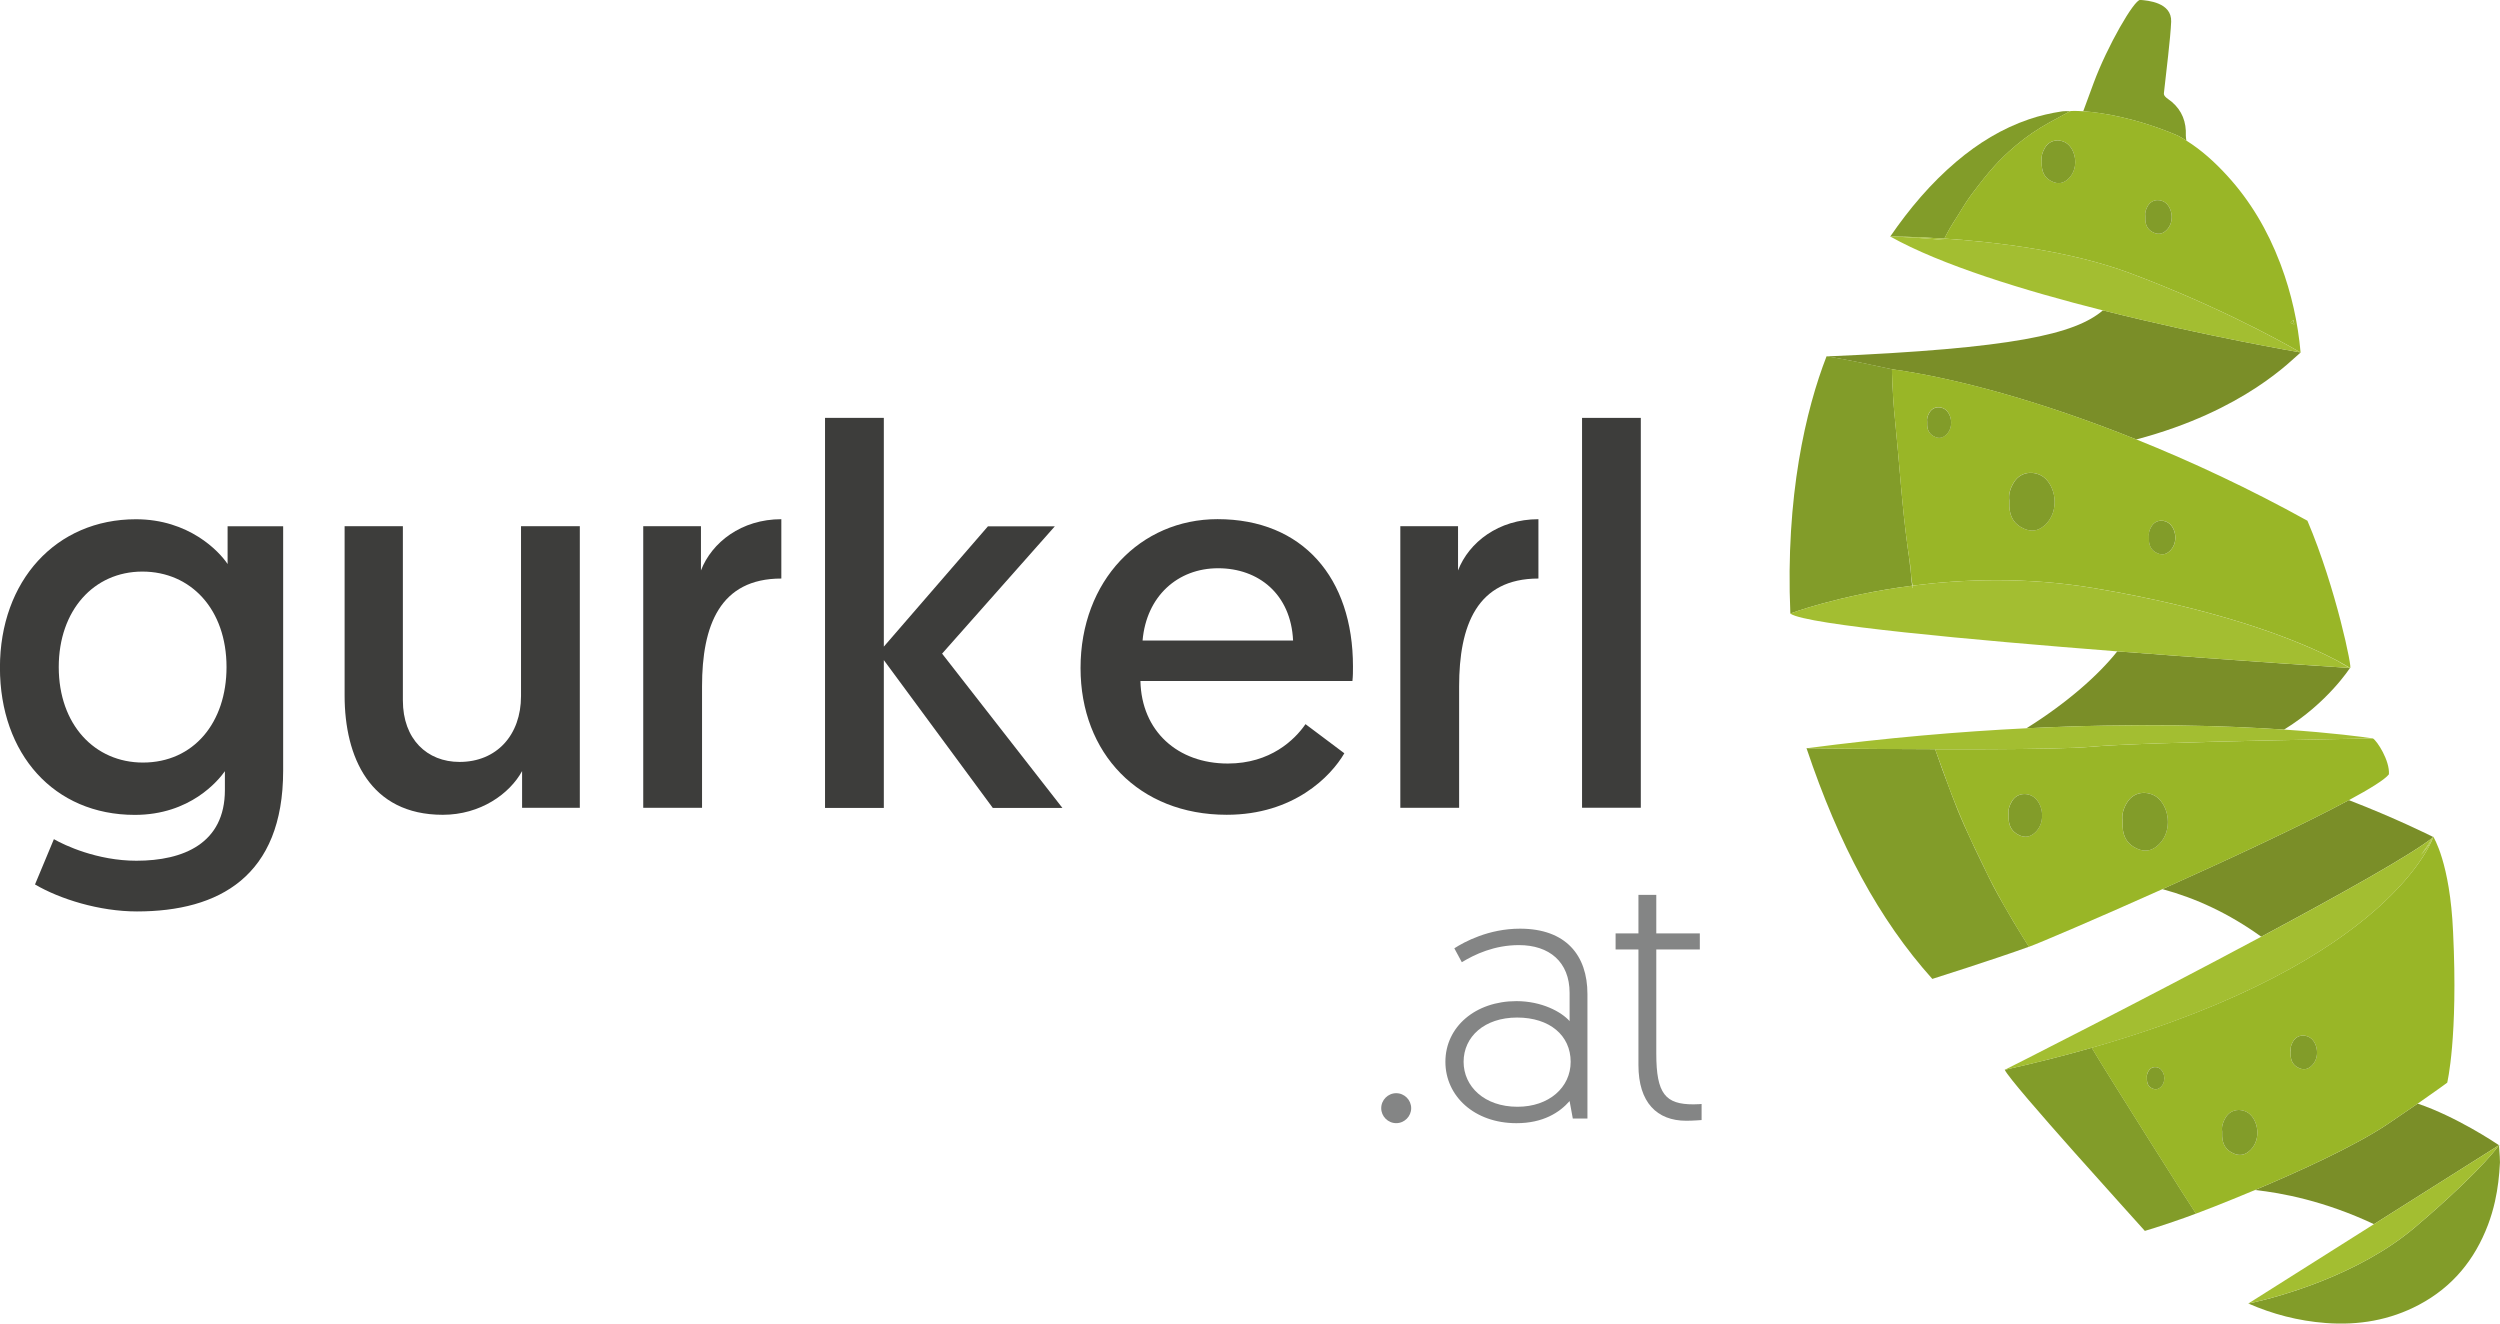
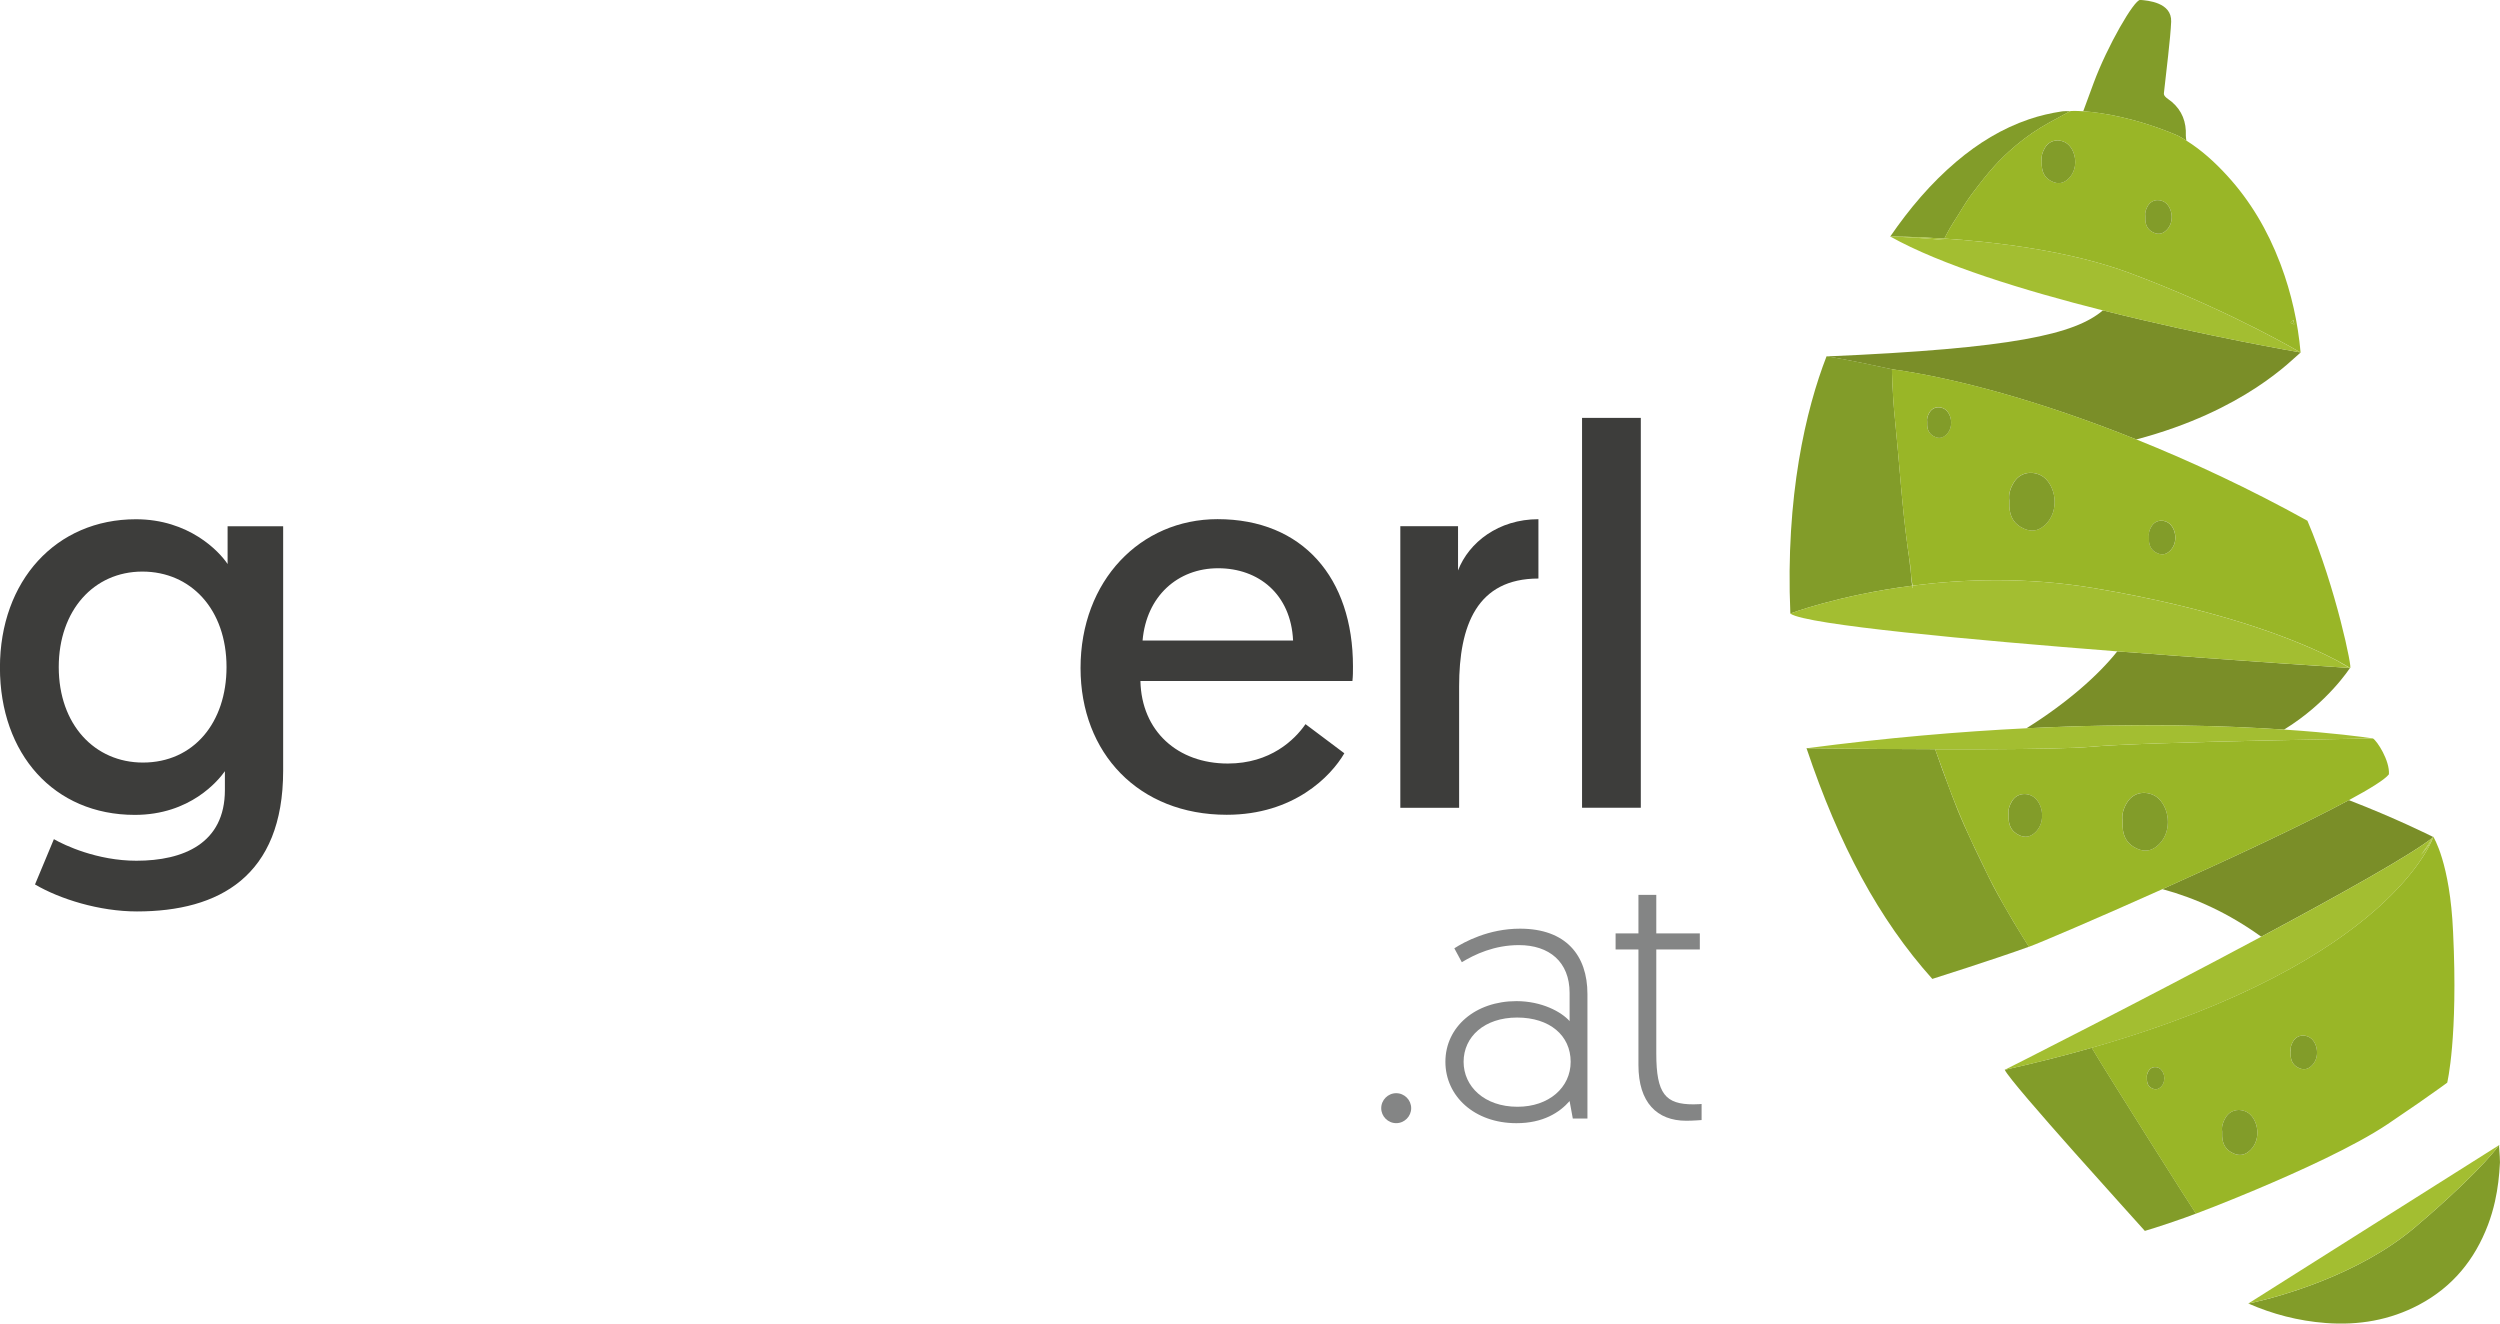
<svg xmlns="http://www.w3.org/2000/svg" xmlns:ns1="http://www.inkscape.org/namespaces/inkscape" xmlns:ns2="http://sodipodi.sourceforge.net/DTD/sodipodi-0.dtd" width="37.02mm" height="19.599mm" viewBox="0 0 37.02 19.599" version="1.1" id="svg24457" ns1:version="1.1 (c68e22c387, 2021-05-23)" ns2:docname="gurkerl.svg">
  <ns2:namedview id="namedview24459" pagecolor="#ffffff" bordercolor="#666666" borderopacity="1.0" ns1:pageshadow="2" ns1:pageopacity="0.0" ns1:pagecheckerboard="0" ns1:document-units="mm" showgrid="false" ns1:zoom="0.72337262" ns1:cx="256.43769" ns1:cy="436.15143" ns1:window-width="2400" ns1:window-height="1271" ns1:window-x="2391" ns1:window-y="-9" ns1:window-maximized="1" ns1:current-layer="layer1" />
  <defs id="defs24454" />
  <g ns1:label="Vrstva 1" ns1:groupmode="layer" id="layer1" transform="translate(-37.281,-32.905)">
    <g id="g8265" transform="matrix(0.15,0,0,-0.15,39.389,41.369)">
      <path d="m 0,0 c -4.793,0 -8.254,-3.834 -8.254,-9.426 0,-5.699 3.567,-9.427 8.308,-9.427 5.006,0 8.255,3.941 8.255,9.427 C 8.309,-3.728 4.793,0 0,0 m -8.733,-26.415 c 1.011,-0.585 4.26,-2.13 8.147,-2.13 4.634,0 8.734,1.704 8.734,6.977 v 1.863 c -0.638,-0.905 -3.408,-4.314 -8.893,-4.314 -7.988,0 -13.315,6.019 -13.315,14.54 0,8.574 5.539,14.645 13.421,14.645 5.219,0 8.201,-3.142 9.054,-4.42 V 4.474 H 13.9 v -24.125 c 0,-10.438 -6.338,-13.9 -14.432,-13.9 -3.728,0 -7.615,1.225 -10.066,2.663 z" style="fill:#3d3d3b;fill-opacity:1;fill-rule:nonzero;stroke:none" id="path8267" />
    </g>
    <g id="g8269" transform="matrix(0.15,0,0,-0.15,42.384,43.205)">
-       <path d="M 0,0 V 16.722 H 5.752 V -0.479 c 0,-3.835 2.396,-6.072 5.592,-6.072 3.675,0 6.071,2.663 6.071,6.497 v 16.776 h 5.805 v -27.8 h -5.699 v 3.622 C 16.296,-9.693 13.42,-11.77 9.692,-11.77 2.503,-11.77 0,-6.071 0,0" style="fill:#3d3d3b;fill-opacity:1;fill-rule:nonzero;stroke:none" id="path8271" />
-     </g>
+       </g>
    <g id="g8273" transform="matrix(0.15,0,0,-0.15,48.851,41.472)">
-       <path d="m 0,0 c -6.07,0 -7.828,-4.633 -7.828,-10.651 v -11.983 h -5.805 v 27.8 h 5.698 V 0.799 C -6.869,3.568 -3.94,5.858 0,5.858 Z" style="fill:#3d3d3b;fill-opacity:1;fill-rule:nonzero;stroke:none" id="path8275" />
-     </g>
+       </g>
    <g id="g8277" transform="matrix(0.15,0,0,-0.15,49.498,39.093)">
-       <path d="m 0,0 h 5.805 v -22.581 l 10.278,11.876 h 6.604 L 11.557,-23.273 23.433,-38.504 H 16.562 L 5.805,-23.912 V -38.504 H 0 Z" style="fill:#3d3d3b;fill-opacity:1;fill-rule:nonzero;stroke:none" id="path8279" />
-     </g>
+       </g>
    <g id="g8281" transform="matrix(0.15,0,0,-0.15,56.429,42.39)">
      <path d="m 0,0 c -0.213,4.58 -3.408,7.136 -7.402,7.136 -3.994,0 -7.083,-2.769 -7.456,-7.136 z m -7.456,11.982 c 8.415,0 13.368,-5.805 13.368,-14.539 0,-0.479 0,-0.958 -0.054,-1.438 h -20.929 c 0.106,-4.952 3.675,-8.148 8.628,-8.148 4.207,0 6.603,2.344 7.669,3.888 l 3.834,-2.876 c -1.331,-2.29 -5.006,-6.071 -11.61,-6.071 -8.681,0 -14.432,6.071 -14.432,14.486 0,8.627 5.911,14.698 13.526,14.698" style="fill:#3d3d3b;fill-opacity:1;fill-rule:nonzero;stroke:none" id="path8283" />
    </g>
    <g id="g8285" transform="matrix(0.15,0,0,-0.15,60.062,41.472)">
      <path d="m 0,0 c -6.071,0 -7.829,-4.633 -7.829,-10.651 v -11.983 h -5.805 v 27.8 h 5.698 V 0.799 C -6.87,3.568 -3.941,5.858 0,5.858 Z" style="fill:#3d3d3b;fill-opacity:1;fill-rule:nonzero;stroke:none" id="path8287" />
    </g>
    <path d="m 60.708,39.093 h 0.87 v 5.773 h -0.87 z" style="fill:#3d3d3b;fill-opacity:1;fill-rule:nonzero;stroke:none;stroke-width:0.15" id="path8289" />
    <g id="g8291" transform="matrix(0.15,0,0,-0.15,57.956,49.093)">
      <path d="m 0,0 c 0.811,0 1.479,-0.669 1.479,-1.48 0,-0.81 -0.668,-1.479 -1.479,-1.479 -0.811,0 -1.479,0.669 -1.479,1.479 C -1.479,-0.669 -0.811,0 0,0" style="fill:#848585;fill-opacity:1;fill-rule:nonzero;stroke:none" id="path8293" />
    </g>
    <g id="g8295" transform="matrix(0.15,0,0,-0.15,59.752,49.294)">
      <path d="m 0,0 c 3.101,0 5.249,1.902 5.249,4.439 0,2.607 -2.078,4.369 -5.284,4.369 C -3.276,8.808 -5.32,6.905 -5.32,4.439 -5.32,2.008 -3.276,0 0,0 m -0.105,10.428 c 2.501,0 4.438,-1.056 5.249,-1.973 v 2.784 c 0,3.065 -2.008,4.72 -5.003,4.72 -2.431,0 -4.369,-0.916 -5.637,-1.69 l -0.74,1.374 c 0.987,0.634 3.382,1.938 6.483,1.938 4.544,0 6.658,-2.643 6.658,-6.448 V -1.163 H 5.461 L 5.144,0.563 c -0.987,-1.127 -2.608,-2.184 -5.249,-2.184 -4.158,0 -7.012,2.678 -7.012,6.06 0,3.453 2.96,5.989 7.012,5.989" style="fill:#848585;fill-opacity:1;fill-rule:nonzero;stroke:none" id="path8297" />
    </g>
    <g id="g8299" transform="matrix(0.15,0,0,-0.15,61.543,46.156)">
      <path d="M 0,0 H 1.762 V -3.805 H 6.06 V -5.39 H 1.762 v -10.288 c 0,-3.981 0.916,-5.003 3.664,-5.003 0.386,0 0.809,0.035 0.809,0.035 v -1.585 c 0,0 -0.845,-0.07 -1.514,-0.07 -2.889,0 -4.721,1.796 -4.721,5.496 V -5.39 h -2.255 v 1.585 H 0 Z" style="fill:#848585;fill-opacity:1;fill-rule:nonzero;stroke:none" id="path8301" />
    </g>
    <g id="g8303" transform="matrix(0.15,0,0,-0.15,65.303,38.572)">
      <path d="m 0,0 c -0.018,0.481 -0.031,0.928 -0.042,1.324 6.357,-0.872 14.894,-3.222 24.12,-6.928 10.732,2.836 15.398,7.925 16.23,8.59 h 10e-4 C 40.306,2.987 30.98,4.571 20.79,7.143 18.021,4.784 11.958,3.382 -6.496,2.595 -6.489,2.594 -4.866,2.383 -0.042,1.323 -0.042,1.323 -0.035,0.816 0,0" style="fill:#7a8e28;fill-opacity:1;fill-rule:nonzero;stroke:none" id="path8305" />
    </g>
    <g id="g8307" transform="matrix(0.15,0,0,-0.15,71.347,38.124)">
      <path d="M 0,0 C -0.003,0.001 -0.005,0.002 -0.007,0.003 -0.005,0.003 0,0 0,0 Z" style="fill:#7a8e28;fill-opacity:1;fill-rule:nonzero;stroke:none" id="path8309" />
    </g>
    <g id="g8311" transform="matrix(0.15,0,0,-0.15,63.798,41.993)">
      <path d="M 0,0 C -0.01,0.006 -0.021,0.012 -0.028,0.019 -0.028,0.01 -0.018,0.004 0,0" style="fill:#829c29;fill-opacity:1;fill-rule:nonzero;stroke:none" id="path8313" />
    </g>
    <g id="g8315" transform="matrix(0.15,0,0,-0.15,69.657,34.988)">
      <path d="m 0,0 c -0.019,0.167 -0.061,0.335 -0.054,0.501 0.056,1.333 -0.368,2.468 -1.396,3.34 -0.272,0.23 -0.807,0.5 -0.772,0.828 0.218,2.029 0.654,5.446 0.719,7.072 0.078,1.916 -2.35,2.101 -3.055,2.154 C -5.146,13.938 -7.812,9.332 -9.163,5.674 -9.505,4.75 -9.845,3.824 -10.185,2.899 -8.435,2.781 -5.045,2.28 -0.859,0.504 -0.564,0.346 -0.279,0.176 0,0" style="fill:#829c29;fill-opacity:1;fill-rule:nonzero;stroke:none" id="path8317" />
    </g>
    <g id="g8319" transform="matrix(0.15,0,0,-0.15,71.103,43.709)">
      <path d="M 0,0 C 4.303,2.635 6.508,6.085 6.508,6.085 6.494,6.086 -4.365,6.78 -16.461,7.726 -18.345,5.356 -21.434,2.63 -25.437,0.126 -14.56,0.666 -5.891,0.396 0,0" style="fill:#7a8e28;fill-opacity:1;fill-rule:nonzero;stroke:none" id="path8321" />
    </g>
    <g id="g8323" transform="matrix(0.15,0,0,-0.15,73.31,45.298)">
-       <path d="m 0,0 c -0.311,0.156 -3.745,1.869 -8.316,3.632 -4.46,-2.406 -11.866,-5.851 -18.409,-8.784 3.319,-0.905 6.521,-2.373 9.763,-4.698 7.808,4.177 14.894,8.139 16.919,9.784 C -0.028,-0.044 -0.014,-0.022 0,0" style="fill:#7a8e28;fill-opacity:1;fill-rule:nonzero;stroke:none" id="path8325" />
+       <path d="m 0,0 c -0.311,0.156 -3.745,1.869 -8.316,3.632 -4.46,-2.406 -11.866,-5.851 -18.409,-8.784 3.319,-0.905 6.521,-2.373 9.763,-4.698 7.808,4.177 14.894,8.139 16.919,9.784 " style="fill:#7a8e28;fill-opacity:1;fill-rule:nonzero;stroke:none" id="path8325" />
    </g>
    <g id="g8327" transform="matrix(0.15,0,0,-0.15,66.712,45.856)">
      <path d="M 0,0 C -0.111,0.238 -0.223,0.477 -0.333,0.717 -0.474,1.019 -0.615,1.32 -0.765,1.62 -0.909,1.91 -1.049,2.2 -1.19,2.491 -1.196,2.488 -1.202,2.485 -1.207,2.483 -0.818,1.649 -0.416,0.821 0,0" style="fill:#7a8e28;fill-opacity:1;fill-rule:nonzero;stroke:none" id="path8329" />
    </g>
    <g id="g8331" transform="matrix(0.15,0,0,-0.15,65.548,41.138)">
      <path d="M 0,0 C 0.044,-0.402 0.141,-1.277 0.236,-2.019 0.208,-1.614 0.188,-1.245 0.184,-1.186 0.118,-0.789 0.059,-0.394 0,0" style="fill:#99b627;fill-opacity:1;fill-rule:nonzero;stroke:none" id="path8333" />
    </g>
    <g id="g8335" transform="matrix(0.15,0,0,-0.15,65.583,41.44)">
      <path d="m 0,0 c -0.096,0.742 -0.192,1.617 -0.236,2.019 -0.038,0.256 -0.075,0.512 -0.11,0.767 -0.579,4.214 -0.815,8.337 -1.258,12.665 -0.145,1.424 -0.221,2.737 -0.261,3.661 v 0.018 c -0.035,0.817 -0.042,1.323 -0.042,1.323 -4.824,1.061 -6.447,1.272 -6.454,1.273 h -10e-4 c -2.034,-5.227 -4.069,-13.792 -3.575,-25.392 0,0 4.789,1.81 12.022,2.745 C 0.053,-0.692 0.023,-0.334 0,0" style="fill:#829c29;fill-opacity:1;fill-rule:nonzero;stroke:none" id="path8337" />
    </g>
    <g id="g8339" transform="matrix(0.15,0,0,-0.15,65.303,38.572)">
      <path d="M 0,0 V -0.019 Z" style="fill:#99b627;fill-opacity:1;fill-rule:nonzero;stroke:none" id="path8341" />
    </g>
    <g id="g8343" transform="matrix(0.15,0,0,-0.15,68.657,41.614)">
      <path d="M 0,0 C -0.061,0.009 -0.125,0.015 -0.189,0.022 -0.14,0.016 -0.077,0.009 0,0" style="fill:#99b627;fill-opacity:1;fill-rule:nonzero;stroke:none" id="path8345" />
    </g>
    <g id="g8347" transform="matrix(0.15,0,0,-0.15,68.611,41.608)">
      <path d="M 0,0 C 0.001,0 0.046,-0.004 0.122,-0.013 0.081,-0.009 0.042,-0.003 0,0 M -7.127,6.075 C -7.71,5.607 -8.322,5.521 -9.021,5.814 c -0.99,0.416 -1.438,1.171 -1.483,2.208 -0.008,0.169 -0.001,0.339 -0.001,0.597 -0.097,0.581 0.085,1.183 0.428,1.753 0.788,1.308 2.365,1.143 3.136,0.4 1.144,-1.104 1.332,-3.478 -0.186,-4.697 m -9.703,8.956 c -0.309,-0.248 -0.633,-0.294 -1.002,-0.139 -0.524,0.221 -0.762,0.62 -0.786,1.169 -0.004,0.09 0,0.179 0,0.316 -0.052,0.308 0.045,0.626 0.226,0.928 0.417,0.693 1.252,0.605 1.661,0.212 0.605,-0.584 0.705,-1.841 -0.099,-2.486 M 3.529,6.053 C 3.988,6.816 4.907,6.719 5.356,6.286 6.023,5.644 6.133,4.26 5.248,3.549 4.908,3.276 4.552,3.226 4.146,3.397 3.567,3.64 3.307,4.08 3.28,4.684 3.276,4.783 3.279,4.881 3.279,5.032 3.224,5.37 3.329,5.722 3.529,6.053 m 15.393,0.56 C 13.252,9.754 7.514,12.44 2.02,14.646 c -9.227,3.706 -17.763,6.057 -24.121,6.928 0.011,-0.396 0.025,-0.843 0.042,-1.324 v -0.018 c 0.04,-0.924 0.117,-2.237 0.262,-3.661 0.443,-4.328 0.679,-8.451 1.258,-12.665 0.026,-0.168 0.055,-0.348 0.085,-0.543 0,0 0.01,-0.084 0.024,-0.224 0.059,-0.394 0.118,-0.789 0.184,-1.185 0.005,-0.059 0.024,-0.429 0.053,-0.834 0.047,-0.36 0.092,-0.687 0.131,-0.915 5.041,0.648 11.263,0.87 17.879,-0.239 1.415,-0.237 2.765,-0.487 4.049,-0.743 11.267,-2.253 17.573,-5.133 20.037,-6.442 0.618,-0.328 0.995,-0.558 1.147,-0.654 0.041,-0.02 0.067,-0.037 0.079,-0.05 0.302,-0.351 -1.39,7.934 -4.207,14.536" style="fill:#99b627;fill-opacity:1;fill-rule:nonzero;stroke:none" id="path8349" />
    </g>
    <g id="g8351" transform="matrix(0.15,0,0,-0.15,68.629,41.61)">
      <path d="M 0,0 C -0.076,0.008 -0.121,0.013 -0.122,0.013 -0.08,0.009 -0.041,0.004 0,0" style="fill:#99b627;fill-opacity:1;fill-rule:nonzero;stroke:none" id="path8353" />
    </g>
    <g id="g8355" transform="matrix(0.15,0,0,-0.15,74.291,49.867)">
      <path d="m 0,0 c 0,0 -0.014,0.01 -0.035,0.024 0.003,-0.035 0.006,-0.069 0.008,-0.104 0.01,0.029 0.02,0.056 0.027,0.08" style="fill:#7a8e28;fill-opacity:1;fill-rule:nonzero;stroke:none" id="path8357" />
    </g>
    <g id="g8359" transform="matrix(0.15,0,0,-0.15,73.082,49.247)">
-       <path d="m 0,0 c -0.827,-0.575 -1.819,-1.253 -2.96,-2.02 -3.259,-2.188 -8.839,-4.717 -13.105,-6.511 2.64,-0.286 6.845,-1.067 11.749,-3.372 L 8.025,-4.107 C 7.627,-3.838 3.811,-1.291 0,0" style="fill:#7a8e28;fill-opacity:1;fill-rule:nonzero;stroke:none" id="path8361" />
-     </g>
+       </g>
    <g id="g8363" transform="matrix(0.15,0,0,-0.15,66.968,48.746)">
      <path d="m 0,0 c -0.001,0 -0.003,0 -0.004,-0.001 0.501,-1.228 13.33,-15.324 13.83,-15.907 0.92,0.256 3.92,1.262 5.05,1.709 C 18.53,-13.731 10.124,-0.431 8.585,2.172 5.933,1.414 3.077,0.686 0,0" style="fill:#829c29;fill-opacity:1;fill-rule:nonzero;stroke:none" id="path8365" />
    </g>
    <g id="g8367" transform="matrix(0.15,0,0,-0.15,73.313,45.3)">
      <path d="M 0,0 V 0 C 0,0 -0.009,0.005 -0.024,0.012 -0.038,-0.01 -0.053,-0.032 -0.067,-0.054 -0.045,-0.036 -0.021,-0.018 0,0" style="fill:#99b627;fill-opacity:1;fill-rule:nonzero;stroke:none" id="path8369" />
    </g>
    <g id="g8371" transform="matrix(0.15,0,0,-0.15,73.305,49.045)">
      <path d="M 0,0 C -0.013,-0.042 -0.023,-0.085 -0.036,-0.128 -0.023,-0.085 -0.013,-0.042 0,0 -0.013,-0.042 -0.023,-0.085 -0.036,-0.128 0.006,-0.096 0.048,-0.065 0.09,-0.033 0.06,-0.022 0.03,-0.011 0,0" style="fill:#99b627;fill-opacity:1;fill-rule:nonzero;stroke:none" id="path8373" />
    </g>
    <g id="g8375" transform="matrix(0.15,0,0,-0.15,71.496,48.7)">
      <path d="m 0,0 c -0.34,-0.273 -0.696,-0.323 -1.104,-0.152 -0.577,0.242 -0.838,0.682 -0.865,1.287 -0.004,0.098 0,0.197 0,0.347 -0.056,0.339 0.05,0.69 0.249,1.022 0.46,0.763 1.378,0.666 1.828,0.233 C 0.775,2.094 0.885,0.71 0,0 m -6.102,-8.379 c -0.453,-0.364 -0.928,-0.431 -1.471,-0.203 -0.771,0.324 -1.118,0.91 -1.154,1.717 -0.005,0.132 -10e-4,0.263 -10e-4,0.464 -0.075,0.451 0.067,0.92 0.333,1.362 0.613,1.018 1.838,0.89 2.438,0.312 0.891,-0.858 1.036,-2.705 -0.145,-3.652 m -9.891,7.962 c 0.302,0.502 0.907,0.438 1.203,0.153 0.439,-0.423 0.511,-1.335 -0.071,-1.802 -0.224,-0.18 -0.459,-0.213 -0.727,-0.101 -0.381,0.16 -0.553,0.45 -0.569,0.848 -0.003,0.065 -0.001,0.13 -0.001,0.229 -0.037,0.223 0.033,0.454 0.165,0.673 m 30.061,13.718 c -0.301,6.88 -1.938,9.334 -1.956,9.415 C 12.107,22.708 12.102,22.7 12.097,22.692 12.112,22.685 12.121,22.68 12.121,22.68 12.115,22.661 8.074,10.437 -21.3,1.958 c -0.105,-0.03 -0.213,-0.061 -0.318,-0.091 1.539,-2.602 9.945,-15.903 10.291,-16.37 0.002,-0.003 0.005,-0.008 0.007,-0.01 0.303,0.108 2.719,1.026 5.835,2.336 4.266,1.794 9.846,4.323 13.105,6.511 1.141,0.767 2.133,1.445 2.96,2.02 1.876,1.301 2.909,2.063 2.909,2.063 0,0 1.082,4.455 0.579,14.884" style="fill:#99b627;fill-opacity:1;fill-rule:nonzero;stroke:none" id="path8377" />
    </g>
    <g id="g8379" transform="matrix(0.15,0,0,-0.15,73.303,45.308)">
      <path d="m 0,0 c -0.35,-0.568 -0.728,-1.136 -1.135,-1.704 0.591,0.686 1.013,1.292 1.202,1.758 C 0.046,0.037 0.022,0.018 0,0" style="fill:#a3be31;fill-opacity:1;fill-rule:nonzero;stroke:none" id="path8381" />
    </g>
    <g id="g8383" transform="matrix(0.15,0,0,-0.15,73.133,45.564)">
      <path d="M 0,0 C 0.407,0.567 0.785,1.136 1.135,1.704 -0.891,0.059 -7.977,-3.903 -15.784,-8.08 -27.6,-14.401 -41.063,-21.213 -41.126,-21.228 c 10e-4,0.001 0.003,0.001 0.004,0.001 3.077,0.686 5.933,1.414 8.585,2.172 0.105,0.031 0.213,0.061 0.318,0.092 C -2.845,-10.485 1.196,1.739 1.202,1.758 1.013,1.292 0.591,0.686 0,0" style="fill:#a3be31;fill-opacity:1;fill-rule:nonzero;stroke:none" id="path8385" />
    </g>
    <g id="g8387" transform="matrix(0.15,0,0,-0.15,74.286,49.863)">
      <path d="M 0,0 V 0.004 C 0,0.004 -0.001,0.002 -0.002,0.001 -0.001,0.001 0,0 0,0" style="fill:#829c29;fill-opacity:1;fill-rule:nonzero;stroke:none" id="path8389" />
    </g>
    <g id="g8391" transform="matrix(0.15,0,0,-0.15,74.286,49.863)">
      <path d="M 0,0 Z" style="fill:#829c29;fill-opacity:1;fill-rule:nonzero;stroke:none" id="path8393" />
    </g>
    <g id="g8395" transform="matrix(0.15,0,0,-0.15,74.287,49.879)">
      <path d="m 0,0 c -0.002,0.034 -0.005,0.068 -0.008,0.104 0,0 -10e-4,0 -0.002,0 -0.035,-0.052 -1.493,-2.178 -6.893,-6.901 -0.441,-0.385 -0.905,-0.785 -1.399,-1.205 -5.623,-4.778 -13.538,-6.861 -15.815,-7.384 -0.17,-0.04 -0.331,-0.075 -0.487,-0.107 -0.087,-0.018 -0.138,-0.028 -0.146,-0.029 -0.001,-10e-4 -0.002,-10e-4 -0.003,-10e-4 2.375,-1.039 4.907,-1.716 7.642,-1.924 3.246,-0.247 6.339,0.279 9.198,1.794 3.341,1.769 5.522,4.479 6.818,7.888 0.288,0.759 0.514,1.53 0.69,2.31 0.284,1.267 0.434,2.558 0.496,3.862 C 0.1,-1.423 0.061,-0.8 0,0" style="fill:#829c29;fill-opacity:1;fill-rule:nonzero;stroke:none" id="path8397" />
    </g>
    <g id="g8399" transform="matrix(0.15,0,0,-0.15,74.286,49.863)">
      <path d="m 0,0 -0.003,-0.002 h 0.001 C -0.002,-0.002 0,0 0,0" style="fill:#a3be31;fill-opacity:1;fill-rule:nonzero;stroke:none" id="path8401" />
    </g>
    <g id="g8403" transform="matrix(0.15,0,0,-0.15,74.286,49.863)">
      <path d="M 0,0 Z" style="fill:#a3be31;fill-opacity:1;fill-rule:nonzero;stroke:none" id="path8405" />
    </g>
    <g id="g8407" transform="matrix(0.15,0,0,-0.15,70.576,52.206)">
      <path d="M 0,0 C 0.008,0.001 0.059,0.011 0.146,0.03 0.098,0.02 0.047,0.009 0,0" style="fill:#a3be31;fill-opacity:1;fill-rule:nonzero;stroke:none" id="path8409" />
    </g>
    <g id="g8411" transform="matrix(0.15,0,0,-0.15,74.286,49.863)">
      <path d="M 0,0 C 0.001,0.001 0.002,0.003 0.002,0.003 0.002,0.002 0,0.001 0,0 Z" style="fill:#a3be31;fill-opacity:1;fill-rule:nonzero;stroke:none" id="path8413" />
    </g>
    <g id="g8415" transform="matrix(0.15,0,0,-0.15,74.286,49.863)">
      <path d="m 0,0 h -0.001 l -12.342,-7.795 -12.4,-7.833 c 0,0 0.002,0 0.003,10e-4 0.047,0.008 0.097,0.019 0.146,0.029 0.109,0.023 0.273,0.058 0.487,0.107 2.277,0.523 10.192,2.606 15.815,7.384 0.494,0.42 0.958,0.82 1.398,1.205 C -1.493,-2.179 -0.035,-0.053 0,0 Z" style="fill:#a3be31;fill-opacity:1;fill-rule:nonzero;stroke:none" id="path8417" />
    </g>
    <g id="g8419" transform="matrix(0.15,0,0,-0.15,72.066,42.789)">
      <path d="M 0,0 C -0.034,0.017 -0.078,0.037 -0.132,0.06 -0.062,0.023 0.008,-0.015 0.079,-0.051 0.078,-0.05 0.052,-0.033 0,0" style="fill:#a3be31;fill-opacity:1;fill-rule:nonzero;stroke:none" id="path8421" />
    </g>
    <g id="g8423" transform="matrix(0.15,0,0,-0.15,63.793,41.99)">
      <path d="M 0,0 Z" style="fill:#a3be31;fill-opacity:1;fill-rule:nonzero;stroke:none" id="path8425" />
    </g>
    <g id="g8427" transform="matrix(0.15,0,0,-0.15,65.596,41.579)">
      <path d="m 0,0 c 0.017,-0.125 0.035,-0.21 0.053,-0.232 0.017,0.013 0.03,0.026 0.033,0.037 C 0.074,-0.143 0.061,-0.074 0.047,0.006 0.031,0.004 0.016,0.002 0,0" style="fill:#a3be31;fill-opacity:1;fill-rule:nonzero;stroke:none" id="path8429" />
    </g>
    <g id="g8431" transform="matrix(0.15,0,0,-0.15,65.604,41.613)">
      <path d="M 0,0 C 0.012,-0.014 0.022,-0.004 0.033,0.037 0.03,0.026 0.018,0.013 0,0" style="fill:#a3be31;fill-opacity:1;fill-rule:nonzero;stroke:none" id="path8433" />
    </g>
    <g id="g8435" transform="matrix(0.15,0,0,-0.15,72.078,42.796)">
      <path d="M 0,0 Z" style="fill:#a3be31;fill-opacity:1;fill-rule:nonzero;stroke:none" id="path8437" />
    </g>
    <g id="g8439" transform="matrix(0.15,0,0,-0.15,71.895,42.691)">
      <path d="M 0,0 C 0.328,-0.213 0.665,-0.411 1.015,-0.594 1.068,-0.617 1.112,-0.637 1.146,-0.654 0.995,-0.558 0.618,-0.329 0,0" style="fill:#a3be31;fill-opacity:1;fill-rule:nonzero;stroke:none" id="path8441" />
    </g>
    <g id="g8443" transform="matrix(0.15,0,0,-0.15,72.047,42.78)">
      <path d="m 0,0 c -0.35,0.183 -0.687,0.381 -1.015,0.594 -2.464,1.309 -8.77,4.189 -20.037,6.442 -1.284,0.256 -2.634,0.506 -4.049,0.743 -6.616,1.109 -12.837,0.887 -17.878,0.239 0.013,-0.08 0.027,-0.149 0.039,-0.201 -0.011,-0.042 -0.022,-0.051 -0.034,-0.037 -0.017,0.022 -0.036,0.107 -0.052,0.232 C -50.26,7.077 -55.048,5.268 -55.048,5.268 -55.04,5.261 -55.029,5.255 -55.02,5.249 -53.412,4.15 -37.204,2.661 -22.758,1.53 -10.662,0.584 0.197,-0.109 0.211,-0.11 0.14,-0.075 0.07,-0.037 0,0" style="fill:#a3be31;fill-opacity:1;fill-rule:nonzero;stroke:none" id="path8445" />
    </g>
    <g id="g8447" transform="matrix(0.15,0,0,-0.15,67.326,46.924)">
      <path d="m 0,0 c -0.004,0.007 -0.009,0.014 -0.014,0.021 -0.174,0.271 -0.346,0.541 -0.515,0.813 -0.658,1.044 -1.289,2.104 -1.894,3.178 -0.01,0.017 -0.02,0.035 -0.03,0.052 -0.184,0.317 -0.366,0.634 -0.544,0.953 -0.356,0.632 -0.695,1.269 -1.002,1.914 -0.002,0.004 -0.004,0.008 -0.006,0.012 -0.029,0.062 -0.057,0.124 -0.087,0.186 -0.416,0.821 -0.818,1.649 -1.207,2.483 -0.15,0.321 -0.297,0.642 -0.442,0.964 -0.222,0.469 -0.441,0.939 -0.652,1.41 -0.161,0.362 -0.318,0.724 -0.472,1.087 -0.067,0.155 -0.127,0.311 -0.191,0.467 -0.196,0.484 -0.384,0.969 -0.564,1.455 -0.068,0.184 -0.135,0.368 -0.201,0.552 -0.506,1.308 -0.986,2.627 -1.441,3.954 -6.603,0.017 -12.699,0.097 -12.699,0.097 h 10e-4 -10e-4 c 3.204,-9.544 7.157,-16.906 12.419,-22.775 0,0 6.01,1.897 9.543,3.176 C 0.001,0 0.001,0 0,0" style="fill:#829c29;fill-opacity:1;fill-rule:nonzero;stroke:none" id="path8449" />
    </g>
    <g id="g8451" transform="matrix(0.15,0,0,-0.15,72.388,43.836)">
      <path d="M 0,0 C 0.133,-0.02 0.205,-0.031 0.205,-0.031 0.184,-0.019 0.112,-0.009 0,0" style="fill:#99b627;fill-opacity:1;fill-rule:nonzero;stroke:none" id="path8453" />
    </g>
    <g id="g8455" transform="matrix(0.15,0,0,-0.15,69.219,45.436)">
      <path d="m 0,0 c -0.583,-0.468 -1.195,-0.555 -1.894,-0.262 -0.99,0.417 -1.438,1.172 -1.483,2.209 -0.008,0.169 -0.001,0.339 -0.001,0.597 -0.097,0.581 0.085,1.183 0.428,1.752 0.788,1.309 2.364,1.143 3.136,0.4 C 1.33,3.593 1.518,1.219 0,0 m -14.626,2.695 c -0.006,0.125 -0.001,0.25 -0.001,0.441 -0.071,0.429 0.063,0.875 0.316,1.296 0.582,0.967 1.748,0.844 2.318,0.295 0.52,-0.501 0.771,-1.358 0.628,-2.153 -0.09,-0.498 -0.333,-0.971 -0.765,-1.318 -0.432,-0.346 -0.884,-0.41 -1.399,-0.193 -0.219,0.092 -0.399,0.209 -0.548,0.345 -0.352,0.318 -0.526,0.75 -0.549,1.287 M 21.34,10.64 c -0.001,0 -5.018,-0.078 -10.855,-0.209 -6.646,-0.149 -14.356,-0.365 -16.93,-0.609 -1.692,-0.16 -5.641,-0.227 -10.062,-0.246 -1.757,-0.008 -3.587,-0.009 -5.38,-0.004 0.307,-0.859 0.623,-1.716 0.937,-2.574 0.168,-0.46 0.334,-0.92 0.501,-1.38 0.647,-1.676 1.34,-3.335 2.08,-4.971 0.092,-0.193 0.182,-0.387 0.275,-0.58 0.061,-0.126 0.123,-0.251 0.184,-0.376 0.141,-0.291 0.281,-0.581 0.426,-0.871 0.149,-0.299 0.291,-0.601 0.431,-0.903 0.111,-0.24 0.222,-0.479 0.333,-0.717 0.034,-0.066 0.069,-0.132 0.103,-0.198 0.502,-0.984 1.024,-1.957 1.566,-2.919 0.174,-0.299 0.349,-0.598 0.522,-0.897 0.444,-0.764 0.899,-1.525 1.372,-2.281 0.171,-0.272 0.341,-0.544 0.515,-0.813 0.005,-0.007 0.01,-0.014 0.014,-0.021 10e-4,0 10e-4,-10e-4 10e-4,-10e-4 1.081,0.391 6.709,2.792 13.185,5.695 6.543,2.933 13.948,6.379 18.408,8.785 2.106,1.137 3.558,2.042 3.948,2.551 0.093,1.357 -1.169,3.299 -1.574,3.539" style="fill:#99b627;fill-opacity:1;fill-rule:nonzero;stroke:none" id="path8457" />
    </g>
    <g id="g8459" transform="matrix(0.15,0,0,-0.15,67.246,46.799)">
      <path d="M 0,0 C 0.169,-0.271 0.341,-0.542 0.516,-0.813 0.521,-0.82 0.525,-0.827 0.529,-0.834 0.525,-0.827 0.521,-0.82 0.516,-0.813 0.341,-0.543 0.171,-0.271 0,0" style="fill:#99b627;fill-opacity:1;fill-rule:nonzero;stroke:none" id="path8461" />
    </g>
    <g id="g8463" transform="matrix(0.15,0,0,-0.15,66.876,46.172)">
      <path d="M 0,0 C 0.178,-0.318 0.36,-0.635 0.544,-0.952 0.554,-0.97 0.564,-0.987 0.574,-1.005 0.032,-0.042 -0.49,0.931 -0.992,1.915 -0.995,1.914 -0.999,1.914 -1.002,1.914 -0.695,1.269 -0.355,0.632 0,0" style="fill:#99b627;fill-opacity:1;fill-rule:nonzero;stroke:none" id="path8465" />
    </g>
    <g id="g8467" transform="matrix(0.15,0,0,-0.15,66.183,44.676)">
      <path d="M 0,0 C 0.18,-0.486 0.368,-0.971 0.564,-1.455 0.628,-1.611 0.688,-1.767 0.755,-1.922 0.909,-2.285 1.066,-2.647 1.228,-3.009 1.438,-3.48 1.657,-3.95 1.879,-4.419 1.139,-2.783 0.446,-1.124 -0.201,0.552 -0.135,0.368 -0.068,0.184 0,0" style="fill:#99b627;fill-opacity:1;fill-rule:nonzero;stroke:none" id="path8469" />
    </g>
    <g id="g8471" transform="matrix(0.15,0,0,-0.15,66.726,45.885)">
      <path d="M 0,0 C 0.003,0 0.007,0 0.01,0 -0.024,0.066 -0.059,0.132 -0.093,0.199 -0.063,0.137 -0.035,0.074 -0.006,0.012 -0.004,0.008 -0.002,0.004 0,0" style="fill:#99b627;fill-opacity:1;fill-rule:nonzero;stroke:none" id="path8473" />
    </g>
    <g id="g8475" transform="matrix(0.15,0,0,-0.15,72.419,43.84)">
      <path d="M 0,0 Z" style="fill:#a3be31;fill-opacity:1;fill-rule:nonzero;stroke:none" id="path8477" />
    </g>
    <g id="g8479" transform="matrix(0.15,0,0,-0.15,72.419,43.84)">
      <path d="m 0,0 c 0,0 -0.072,0.012 -0.205,0.031 -0.771,0.114 -3.732,0.523 -8.572,0.848 -5.891,0.395 -14.56,0.666 -25.437,0.126 -6.492,-0.321 -13.77,-0.932 -21.714,-1.977 h -0.001 c 0,0 6.096,-0.079 12.7,-0.096 h 0.002 c 1.793,-0.005 3.623,-0.004 5.38,0.004 4.421,0.019 8.37,0.085 10.062,0.246 2.574,0.244 10.284,0.46 16.931,0.609 C -5.018,-0.079 -0.001,0 0,0" style="fill:#a3be31;fill-opacity:1;fill-rule:nonzero;stroke:none" id="path8481" />
    </g>
    <g id="g8483" transform="matrix(0.15,0,0,-0.15,66.428,35.851)">
      <path d="m 0,0 c -0.074,-0.108 -0.148,-0.217 -0.221,-0.327 -0.001,-0.001 -0.001,-0.001 -0.002,-0.002 0.001,0.001 0.001,0.001 0.002,0.002 C -0.148,-0.217 -0.074,-0.108 0,0" style="fill:#829c29;fill-opacity:1;fill-rule:nonzero;stroke:none" id="path8485" />
    </g>
    <g id="g8487" transform="matrix(0.15,0,0,-0.15,66.084,36.418)">
      <path d="m 0,0 c -0.021,-0.043 -0.043,-0.086 -0.065,-0.129 h 0.001 z" style="fill:#829c29;fill-opacity:1;fill-rule:nonzero;stroke:none" id="path8489" />
    </g>
    <g id="g8491" transform="matrix(0.15,0,0,-0.15,66.154,36.287)">
      <path d="M 0,0 C -0.113,-0.194 -0.222,-0.392 -0.324,-0.593 -0.222,-0.392 -0.113,-0.194 0,0 m -0.536,-1.008 c 0.022,0.043 0.044,0.086 0.065,0.129 0.035,0.07 0.072,0.14 0.107,0.21 0.012,0.025 0.026,0.05 0.04,0.076 C -0.222,-0.392 -0.113,-0.194 0,0 0.223,0.381 0.461,0.751 0.697,1.123 0.8,1.285 0.903,1.447 1.004,1.61 c 0.017,0.029 0.035,0.057 0.053,0.086 0.048,0.079 0.097,0.158 0.144,0.239 10e-4,0.002 0.003,0.003 0.004,0.004 0.128,0.216 0.263,0.428 0.401,0.637 10e-4,10e-4 10e-4,0.002 0.002,0.003 0.073,0.109 0.147,0.218 0.221,0.326 0.005,0.006 0.009,0.012 0.013,0.018 0.023,0.035 0.048,0.07 0.072,0.104 0.081,0.115 0.162,0.228 0.246,0.34 0.227,0.302 0.454,0.602 0.685,0.901 0.162,0.21 0.326,0.418 0.492,0.625 0.633,0.79 1.298,1.554 2.031,2.256 0.153,0.147 0.309,0.291 0.466,0.434 0.97,0.881 2.009,1.677 3.127,2.363 0.261,0.16 0.523,0.316 0.793,0.463 0.392,0.215 0.784,0.427 1.176,0.64 0.318,0.173 0.635,0.346 0.953,0.519 -0.27,-0.004 -0.544,0.023 -0.809,-0.017 C 9.967,11.382 8.877,11.134 7.815,10.772 5.146,9.861 2.79,8.409 0.65,6.595 -1.886,4.446 -4.006,1.929 -5.881,-0.802 h 0.002 c 0.025,0 2.162,0.007 5.343,-0.206" style="fill:#829c29;fill-opacity:1;fill-rule:nonzero;stroke:none" id="path8493" />
    </g>
    <g id="g8495" transform="matrix(0.15,0,0,-0.15,66.355,35.964)">
      <path d="M 0,0 C -0.044,-0.07 -0.09,-0.139 -0.132,-0.209 -0.133,-0.21 -0.133,-0.211 -0.134,-0.212 -0.091,-0.14 -0.044,-0.071 0,0" style="fill:#99b627;fill-opacity:1;fill-rule:nonzero;stroke:none" id="path8497" />
    </g>
    <g id="g8499" transform="matrix(0.15,0,0,-0.15,71.347,38.124)">
      <path d="M 0,0 V 0 H -0.001 C -0.097,-0.084 0.109,0.088 0,0" style="fill:#99b627;fill-opacity:1;fill-rule:nonzero;stroke:none" id="path8501" />
    </g>
    <g id="g8503" transform="matrix(0.15,0,0,-0.15,66.478,35.782)">
      <path d="M 0,0 C 0.608,0.811 1.226,1.616 1.888,2.382 1.646,2.102 1.408,1.815 1.177,1.526 1.011,1.319 0.847,1.11 0.685,0.9 0.454,0.602 0.227,0.301 0,0 -0.084,-0.112 -0.165,-0.226 -0.246,-0.34 -0.271,-0.375 -0.295,-0.409 -0.318,-0.444 -0.32,-0.447 -0.322,-0.449 -0.324,-0.452 -0.219,-0.299 -0.111,-0.148 0,0" style="fill:#99b627;fill-opacity:1;fill-rule:nonzero;stroke:none" id="path8505" />
    </g>
    <g id="g8507" transform="matrix(0.15,0,0,-0.15,71.347,38.125)">
      <path d="M 0,0 H -0.001 Z" style="fill:#99b627;fill-opacity:1;fill-rule:nonzero;stroke:none" id="path8509" />
    </g>
    <g id="g8511" transform="matrix(0.15,0,0,-0.15,71.347,38.124)">
      <path d="M 0,0 Z" style="fill:#99b627;fill-opacity:1;fill-rule:nonzero;stroke:none" id="path8513" />
    </g>
    <g id="g8515" transform="matrix(0.15,0,0,-0.15,69.049,36.159)">
      <path d="M 0,0 C -0.004,0.099 0,0.198 0,0.348 -0.057,0.687 0.05,1.038 0.249,1.369 0.708,2.132 1.627,2.036 2.076,1.603 2.743,0.959 2.853,-0.424 1.968,-1.134 1.628,-1.407 1.271,-1.458 0.865,-1.287 0.287,-1.044 0.026,-0.604 0,0 m -7.729,3.936 c -0.43,-0.346 -0.882,-0.41 -1.399,-0.193 -0.732,0.307 -1.063,0.865 -1.097,1.632 -0.005,0.125 -0.001,0.25 -0.001,0.44 -0.071,0.43 0.064,0.875 0.317,1.296 0.582,0.968 1.748,0.845 2.317,0.296 0.847,-0.816 0.986,-2.571 -0.137,-3.471 M 14.616,-9.882 c 0.03,-0.151 0.06,-0.302 0.089,-0.453 -0.121,0.052 -0.244,0.105 -0.369,0.159 0.099,0.1 0.192,0.198 0.28,0.294 m -1.242,5.425 C 13.347,-4.383 13.317,-4.31 13.289,-4.236 12.072,-1.052 10.376,1.848 8.063,4.37 6.862,5.68 5.558,6.868 4.055,7.811 3.775,7.987 3.49,8.157 3.195,8.315 -0.99,10.091 -4.38,10.592 -6.13,10.71 -6.937,10.764 -7.397,10.738 -7.423,10.717 -7.74,10.544 -8.058,10.371 -8.376,10.199 -8.768,9.985 -9.16,9.773 -9.552,9.559 -9.821,9.411 -10.084,9.255 -10.345,9.096 c -1.118,-0.687 -2.157,-1.482 -3.127,-2.364 -0.157,-0.143 -0.312,-0.287 -0.466,-0.433 -0.463,-0.445 -0.901,-0.915 -1.32,-1.4 -0.662,-0.766 -1.279,-1.572 -1.888,-2.382 -0.111,-0.148 -0.218,-0.3 -0.324,-0.453 -0.077,-0.111 -0.153,-0.223 -0.227,-0.336 -0.094,-0.142 -0.182,-0.286 -0.272,-0.43 -0.044,-0.07 -0.091,-0.14 -0.134,-0.212 0,-0.001 -10e-4,-0.001 -10e-4,-0.002 -0.014,-0.023 -0.029,-0.046 -0.042,-0.07 l -0.103,-0.168 c -0.018,-0.029 -0.035,-0.058 -0.053,-0.086 -0.1,-0.164 -0.204,-0.326 -0.306,-0.488 -0.043,-0.066 -0.085,-0.133 -0.128,-0.2 -0.194,-0.304 -0.387,-0.61 -0.57,-0.923 -0.113,-0.194 -0.221,-0.392 -0.324,-0.593 -0.014,-0.025 -0.027,-0.05 -0.04,-0.076 -0.057,-0.113 -0.114,-0.226 -0.171,-0.338 4.93,-0.33 12.364,-1.186 18.324,-3.412 0.583,-0.217 1.156,-0.437 1.718,-0.657 8.823,-3.457 14.992,-7.101 15.12,-7.177 0.002,-0.001 0.004,-0.003 0.007,-0.004 -0.265,2.958 -0.904,5.844 -1.954,8.651" style="fill:#99b627;fill-opacity:1;fill-rule:nonzero;stroke:none" id="path8517" />
    </g>
    <g id="g8519" transform="matrix(0.15,0,0,-0.15,71.24,37.641)">
      <path d="M 0,0 C -0.088,-0.096 -0.182,-0.194 -0.28,-0.294 -0.155,-0.348 -0.032,-0.401 0.089,-0.453 0.06,-0.302 0.03,-0.151 0,0" style="fill:#99b627;fill-opacity:1;fill-rule:nonzero;stroke:none" id="path8521" />
    </g>
    <g id="g8523" transform="matrix(0.15,0,0,-0.15,66.581,35.647)">
      <path d="M 0,0 C 0.162,0.21 0.326,0.418 0.492,0.625 0.326,0.418 0.162,0.21 0,0" style="fill:#99b627;fill-opacity:1;fill-rule:nonzero;stroke:none" id="path8525" />
    </g>
    <g id="g8527" transform="matrix(0.15,0,0,-0.15,66.43,35.848)">
      <path d="M 0,0 C 0.023,0.035 0.048,0.069 0.072,0.104 0.048,0.069 0.023,0.035 0,0" style="fill:#99b627;fill-opacity:1;fill-rule:nonzero;stroke:none" id="path8529" />
    </g>
    <g id="g8531" transform="matrix(0.15,0,0,-0.15,66.074,36.438)">
      <path d="M 0,0 C 0.057,0.113 0.114,0.226 0.171,0.339 0.184,0.364 0.197,0.389 0.211,0.415 0.313,0.616 0.422,0.813 0.535,1.008 0.718,1.32 0.911,1.626 1.104,1.931 0.911,1.626 0.718,1.32 0.535,1.008 0.718,1.32 0.911,1.626 1.104,1.931 1.147,1.998 1.189,2.064 1.232,2.131 0.996,1.759 0.758,1.389 0.535,1.008 0.422,0.813 0.313,0.616 0.211,0.415 0.197,0.389 0.184,0.364 0.171,0.339 0.136,0.269 0.1,0.199 0.064,0.129 0.1,0.199 0.136,0.269 0.171,0.339 0.184,0.364 0.197,0.389 0.211,0.415 0.197,0.389 0.184,0.364 0.171,0.339 0.136,0.269 0.1,0.199 0.064,0.129 Z" style="fill:#99b627;fill-opacity:1;fill-rule:nonzero;stroke:none" id="path8533" />
    </g>
    <g id="g8535" transform="matrix(0.15,0,0,-0.15,66.328,36.007)">
      <path d="M 0,0 C 0.014,0.023 0.028,0.046 0.042,0.07 0.043,0.071 0.044,0.071 0.044,0.072 0.044,0.071 0.043,0.071 0.042,0.07 0.028,0.046 0.014,0.023 0,0" style="fill:#99b627;fill-opacity:1;fill-rule:nonzero;stroke:none" id="path8537" />
    </g>
    <g id="g8539" transform="matrix(0.15,0,0,-0.15,67.498,34.795)">
      <path d="M 0,0 C 0.261,0.16 0.523,0.315 0.793,0.463 1.185,0.677 1.577,0.89 1.969,1.103 1.577,0.89 1.185,0.677 0.793,0.463 0.523,0.315 0.261,0.16 0,0" style="fill:#99b627;fill-opacity:1;fill-rule:nonzero;stroke:none" id="path8541" />
    </g>
    <g id="g8543" transform="matrix(0.15,0,0,-0.15,66.334,35.997)">
      <path d="M 0,0 C 0.001,0.001 0.002,0.001 0.002,0.002 0.003,0.003 0.003,0.004 0.004,0.005 0.003,0.003 0.001,0.002 0,0 -0.047,-0.08 -0.096,-0.159 -0.145,-0.238 l 0.103,0.168 C -0.028,-0.046 -0.014,-0.023 0,0" style="fill:#99b627;fill-opacity:1;fill-rule:nonzero;stroke:none" id="path8545" />
    </g>
    <g id="g8547" transform="matrix(0.15,0,0,-0.15,66.074,36.438)">
      <path d="m 0,0 -0.07,-0.141 c 0.016,0.033 0.032,0.065 0.049,0.098 0.007,0.014 0.014,0.029 0.022,0.043 z" style="fill:#a3be31;fill-opacity:1;fill-rule:nonzero;stroke:none" id="path8549" />
    </g>
    <g id="g8551" transform="matrix(0.15,0,0,-0.15,66.074,36.438)">
      <path d="M 0,0 C -3.181,0.212 -5.318,0.206 -5.343,0.206 -3.691,0.144 -1.915,0.032 -0.07,-0.141 Z" style="fill:#a3be31;fill-opacity:1;fill-rule:nonzero;stroke:none" id="path8553" />
    </g>
    <g id="g8555" transform="matrix(0.15,0,0,-0.15,71.347,38.125)">
      <path d="M 0,0 Z" style="fill:#a3be31;fill-opacity:1;fill-rule:nonzero;stroke:none" id="path8557" />
    </g>
    <g id="g8559" transform="matrix(0.15,0,0,-0.15,71.346,38.124)">
      <path d="m 0,0 c -0.128,0.076 -6.297,3.721 -15.12,7.177 -0.563,0.22 -1.135,0.44 -1.718,0.658 -5.96,2.226 -13.394,3.082 -18.324,3.411 -0.008,-0.014 -0.015,-0.029 -0.023,-0.043 -0.016,-0.033 -0.032,-0.065 -0.048,-0.098 -1.845,0.173 -3.621,0.285 -5.273,0.347 h -0.002 c 5.033,-2.828 13.264,-5.348 20.996,-7.3 C -9.321,1.581 0.004,-0.003 0.007,-0.004 0.007,-0.004 0.002,0 0,0" style="fill:#a3be31;fill-opacity:1;fill-rule:nonzero;stroke:none" id="path8561" />
    </g>
    <g id="g8563" transform="matrix(0.15,0,0,-0.15,71.347,38.125)">
      <path d="M 0,0 Z" style="fill:#a3be31;fill-opacity:1;fill-rule:nonzero;stroke:none" id="path8565" />
    </g>
    <g id="g8567" transform="matrix(0.15,0,0,-0.15,66.074,36.438)">
      <path d="M 0,0 C -0.008,-0.014 -0.015,-0.029 -0.022,-0.043 -0.015,-0.029 -0.008,-0.014 0,0" style="fill:#a3be31;fill-opacity:1;fill-rule:nonzero;stroke:none" id="path8569" />
    </g>
    <g id="g8571" transform="matrix(0.15,0,0,-0.15,67.1,40.053)">
      <path d="m 0,0 c -0.343,-0.569 -0.524,-1.172 -0.428,-1.752 0,-0.259 -0.007,-0.428 0.001,-0.598 0.045,-1.037 0.493,-1.792 1.484,-2.208 0.698,-0.293 1.31,-0.207 1.893,0.262 C 4.468,-3.078 4.28,-0.703 3.136,0.4 2.365,1.143 0.788,1.309 0,0" style="fill:#829c29;fill-opacity:1;fill-rule:nonzero;stroke:none" id="path8573" />
    </g>
    <g id="g8575" transform="matrix(0.15,0,0,-0.15,68.777,44.792)">
      <path d="m 0,0 c -0.343,-0.569 -0.524,-1.172 -0.428,-1.752 0,-0.259 -0.007,-0.429 0.001,-0.598 0.045,-1.037 0.493,-1.792 1.484,-2.208 0.698,-0.293 1.31,-0.207 1.893,0.262 C 4.468,-3.078 4.28,-0.703 3.136,0.4 2.364,1.143 0.788,1.309 0,0" style="fill:#829c29;fill-opacity:1;fill-rule:nonzero;stroke:none" id="path8577" />
    </g>
    <g id="g8579" transform="matrix(0.15,0,0,-0.15,67.421,44.727)">
      <path d="m 0,0 c -0.57,0.549 -1.735,0.672 -2.317,-0.295 -0.254,-0.421 -0.388,-0.867 -0.317,-1.296 0,-0.191 -0.005,-0.316 10e-4,-0.441 0.024,-0.537 0.197,-0.969 0.549,-1.287 0.149,-0.136 0.329,-0.253 0.548,-0.345 0.515,-0.217 0.968,-0.153 1.399,0.193 0.432,0.346 0.675,0.82 0.765,1.318 C 0.771,-1.358 0.521,-0.501 0,0" style="fill:#829c29;fill-opacity:1;fill-rule:nonzero;stroke:none" id="path8581" />
    </g>
    <g id="g8583" transform="matrix(0.15,0,0,-0.15,69.102,40.906)">
      <path d="M 0,0 C 0.026,-0.604 0.287,-1.044 0.865,-1.287 1.271,-1.458 1.628,-1.408 1.968,-1.135 2.853,-0.424 2.743,0.959 2.076,1.602 1.627,2.035 0.708,2.132 0.249,1.369 0.049,1.038 -0.057,0.686 -0.001,0.348 -0.001,0.197 -0.004,0.099 0,0" style="fill:#829c29;fill-opacity:1;fill-rule:nonzero;stroke:none" id="path8585" />
    </g>
    <g id="g8587" transform="matrix(0.15,0,0,-0.15,71.201,48.53)">
      <path d="M 0,0 C 0.026,-0.604 0.288,-1.044 0.865,-1.287 1.272,-1.458 1.629,-1.408 1.969,-1.135 2.854,-0.424 2.744,0.959 2.077,1.602 1.627,2.035 0.709,2.132 0.249,1.369 0.05,1.038 -0.057,0.686 0,0.348 0,0.197 -0.004,0.099 0,0" style="fill:#829c29;fill-opacity:1;fill-rule:nonzero;stroke:none" id="path8589" />
    </g>
    <g id="g8591" transform="matrix(0.15,0,0,-0.15,69.049,36.159)">
      <path d="m 0,0 c 0.026,-0.604 0.287,-1.044 0.865,-1.287 0.406,-0.171 0.763,-0.12 1.103,0.153 0.885,0.71 0.775,2.093 0.108,2.737 C 1.627,2.036 0.708,2.132 0.249,1.369 0.05,1.038 -0.057,0.687 0,0.348 0,0.198 -0.004,0.099 0,0" style="fill:#829c29;fill-opacity:1;fill-rule:nonzero;stroke:none" id="path8593" />
    </g>
    <g id="g8595" transform="matrix(0.15,0,0,-0.15,65.853,39.014)">
      <path d="m 0,0 c -0.182,-0.301 -0.278,-0.62 -0.227,-0.928 0,-0.136 -0.003,-0.226 0,-0.316 0.025,-0.548 0.262,-0.948 0.787,-1.169 0.369,-0.155 0.693,-0.109 1.002,0.139 0.803,0.645 0.704,1.902 0.098,2.486 C 1.252,0.605 0.417,0.693 0,0" style="fill:#829c29;fill-opacity:1;fill-rule:nonzero;stroke:none" id="path8597" />
    </g>
    <g id="g8599" transform="matrix(0.15,0,0,-0.15,69.098,48.763)">
      <path d="m 0,0 c -0.132,-0.218 -0.202,-0.45 -0.165,-0.672 0,-0.099 -0.002,-0.164 0.001,-0.229 0.017,-0.399 0.188,-0.688 0.569,-0.848 0.268,-0.112 0.503,-0.079 0.727,0.1 0.582,0.468 0.511,1.379 0.071,1.803 C 0.907,0.439 0.302,0.502 0,0" style="fill:#829c29;fill-opacity:1;fill-rule:nonzero;stroke:none" id="path8601" />
    </g>
    <g id="g8603" transform="matrix(0.15,0,0,-0.15,67.563,35.093)">
      <path d="m 0,0 c -0.253,-0.42 -0.388,-0.866 -0.316,-1.295 0,-0.191 -0.005,-0.316 0.001,-0.441 0.033,-0.767 0.364,-1.325 1.096,-1.632 0.517,-0.217 0.969,-0.153 1.4,0.193 1.122,0.901 0.983,2.655 0.136,3.471 C 1.748,0.845 0.582,0.968 0,0" style="fill:#829c29;fill-opacity:1;fill-rule:nonzero;stroke:none" id="path8605" />
    </g>
    <g id="g8607" transform="matrix(0.15,0,0,-0.15,70.36,49.987)">
      <path d="M 0,0 C 0.543,-0.228 1.019,-0.161 1.472,0.203 2.652,1.15 2.507,2.997 1.616,3.855 1.017,4.433 -0.209,4.561 -0.821,3.543 -1.088,3.101 -1.229,2.632 -1.154,2.181 -1.154,1.98 -1.159,1.849 -1.153,1.717 -1.118,0.91 -0.771,0.324 0,0" style="fill:#829c29;fill-opacity:1;fill-rule:nonzero;stroke:none" id="path8609" />
    </g>
  </g>
</svg>